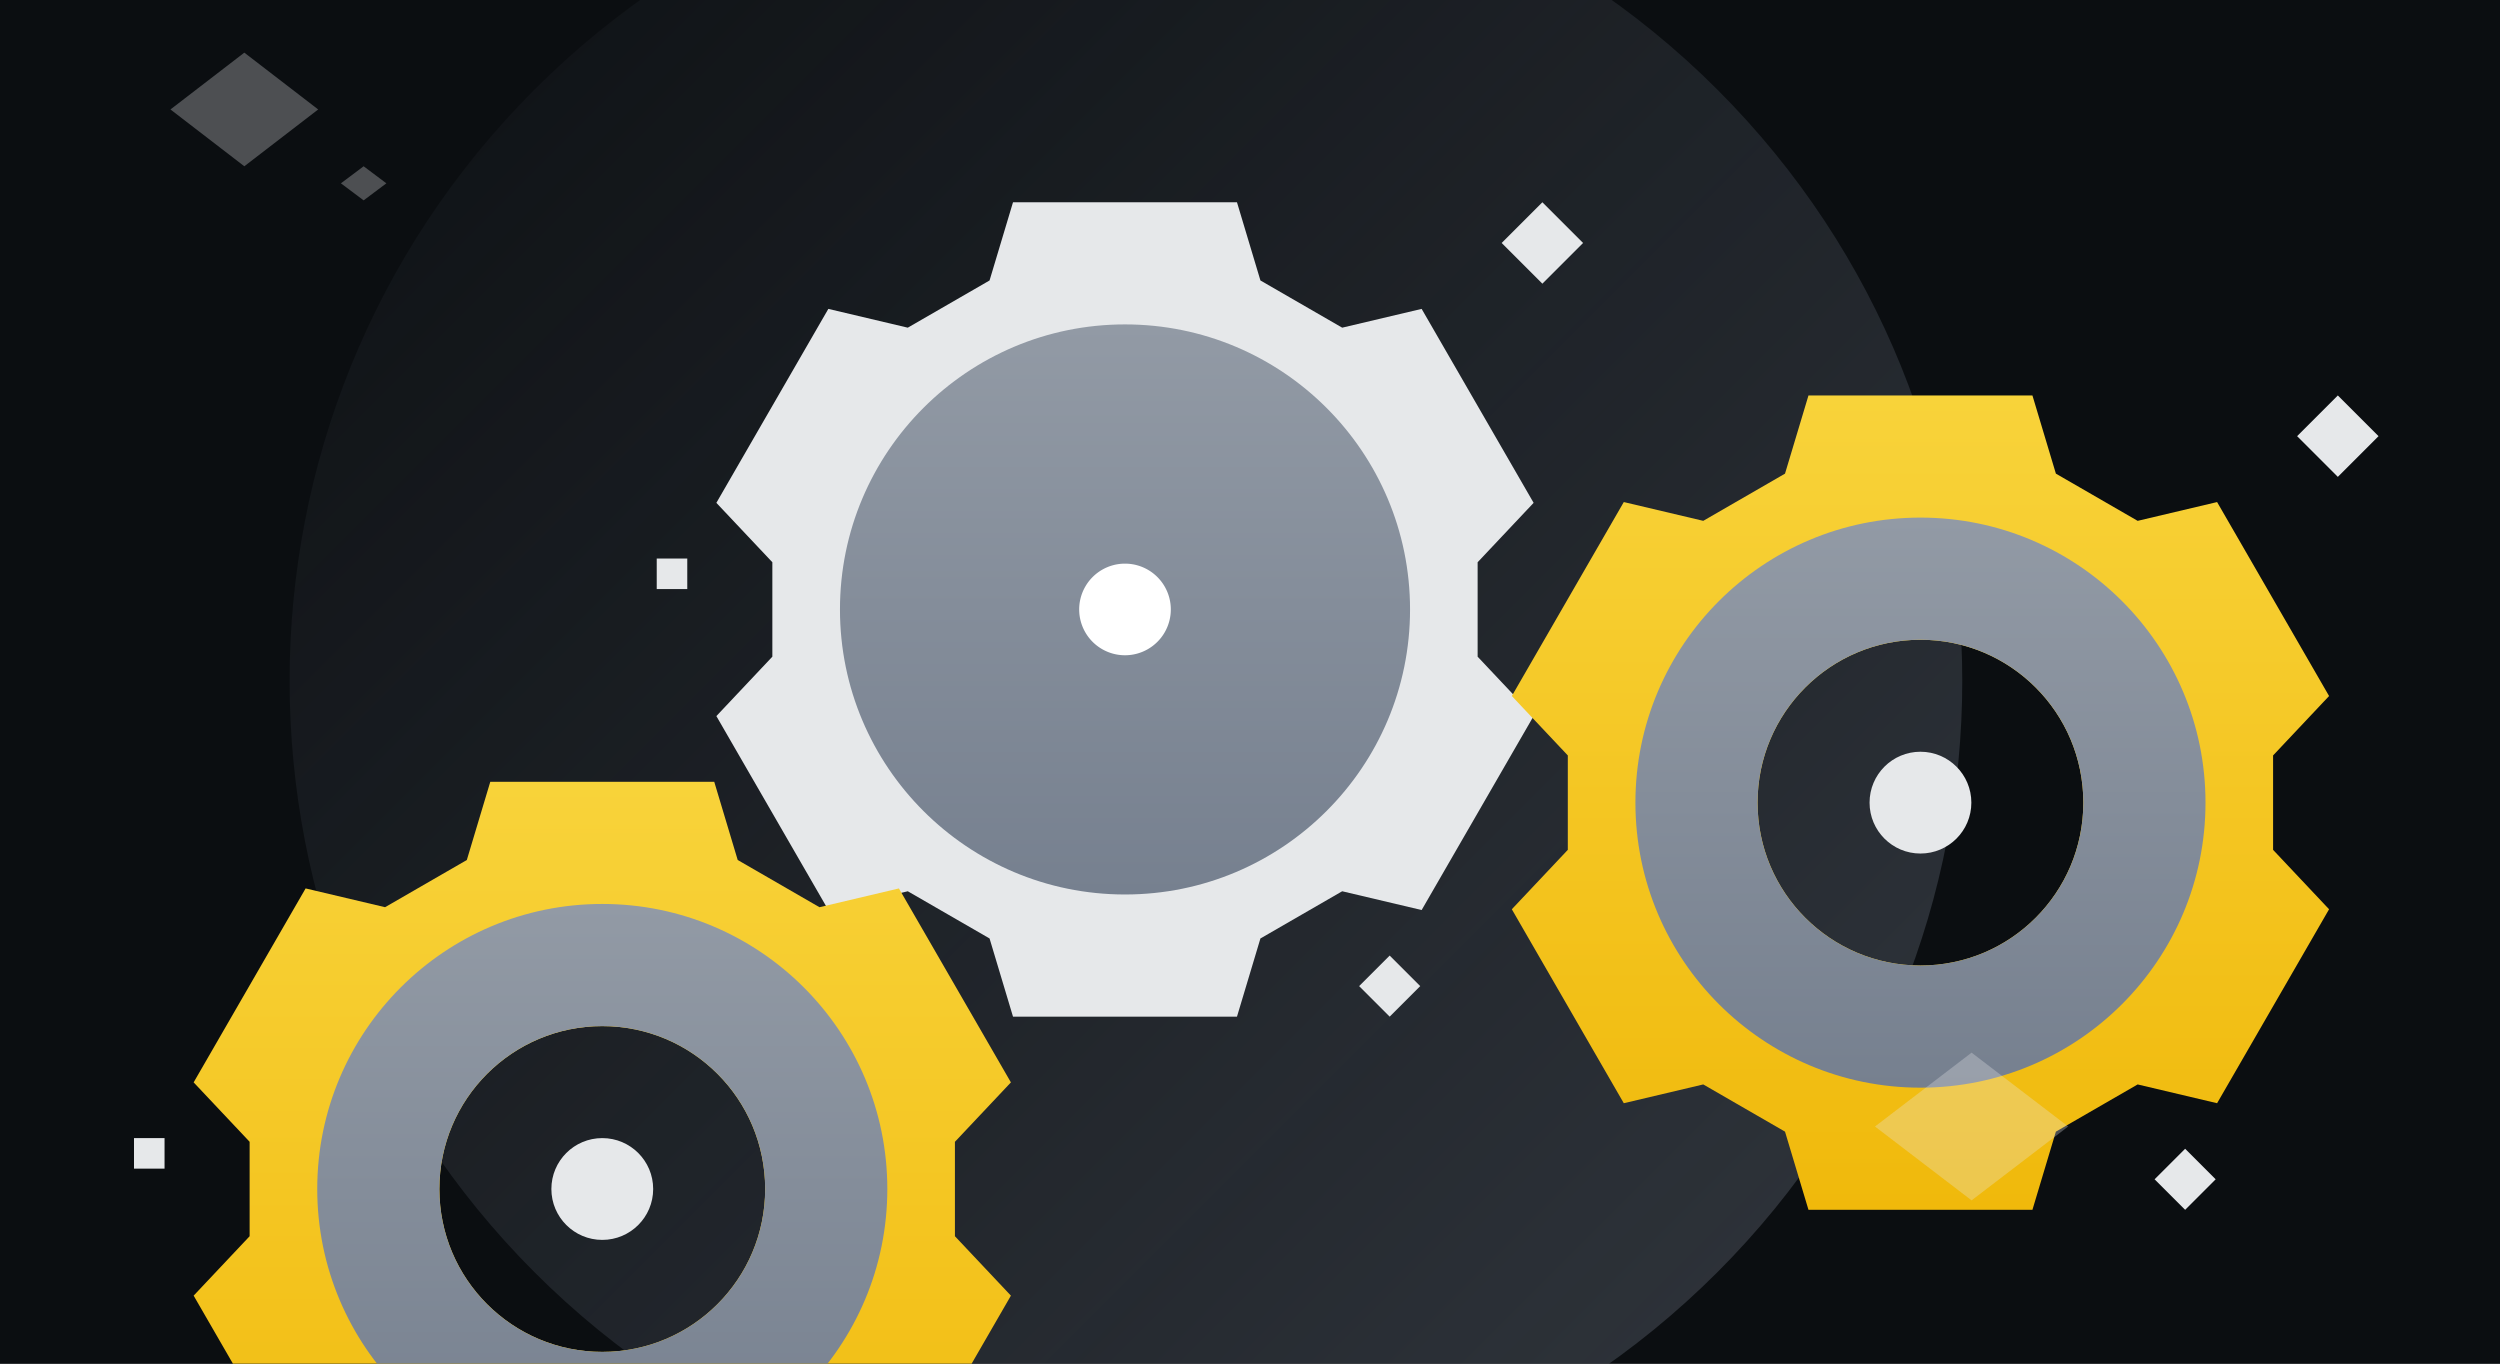
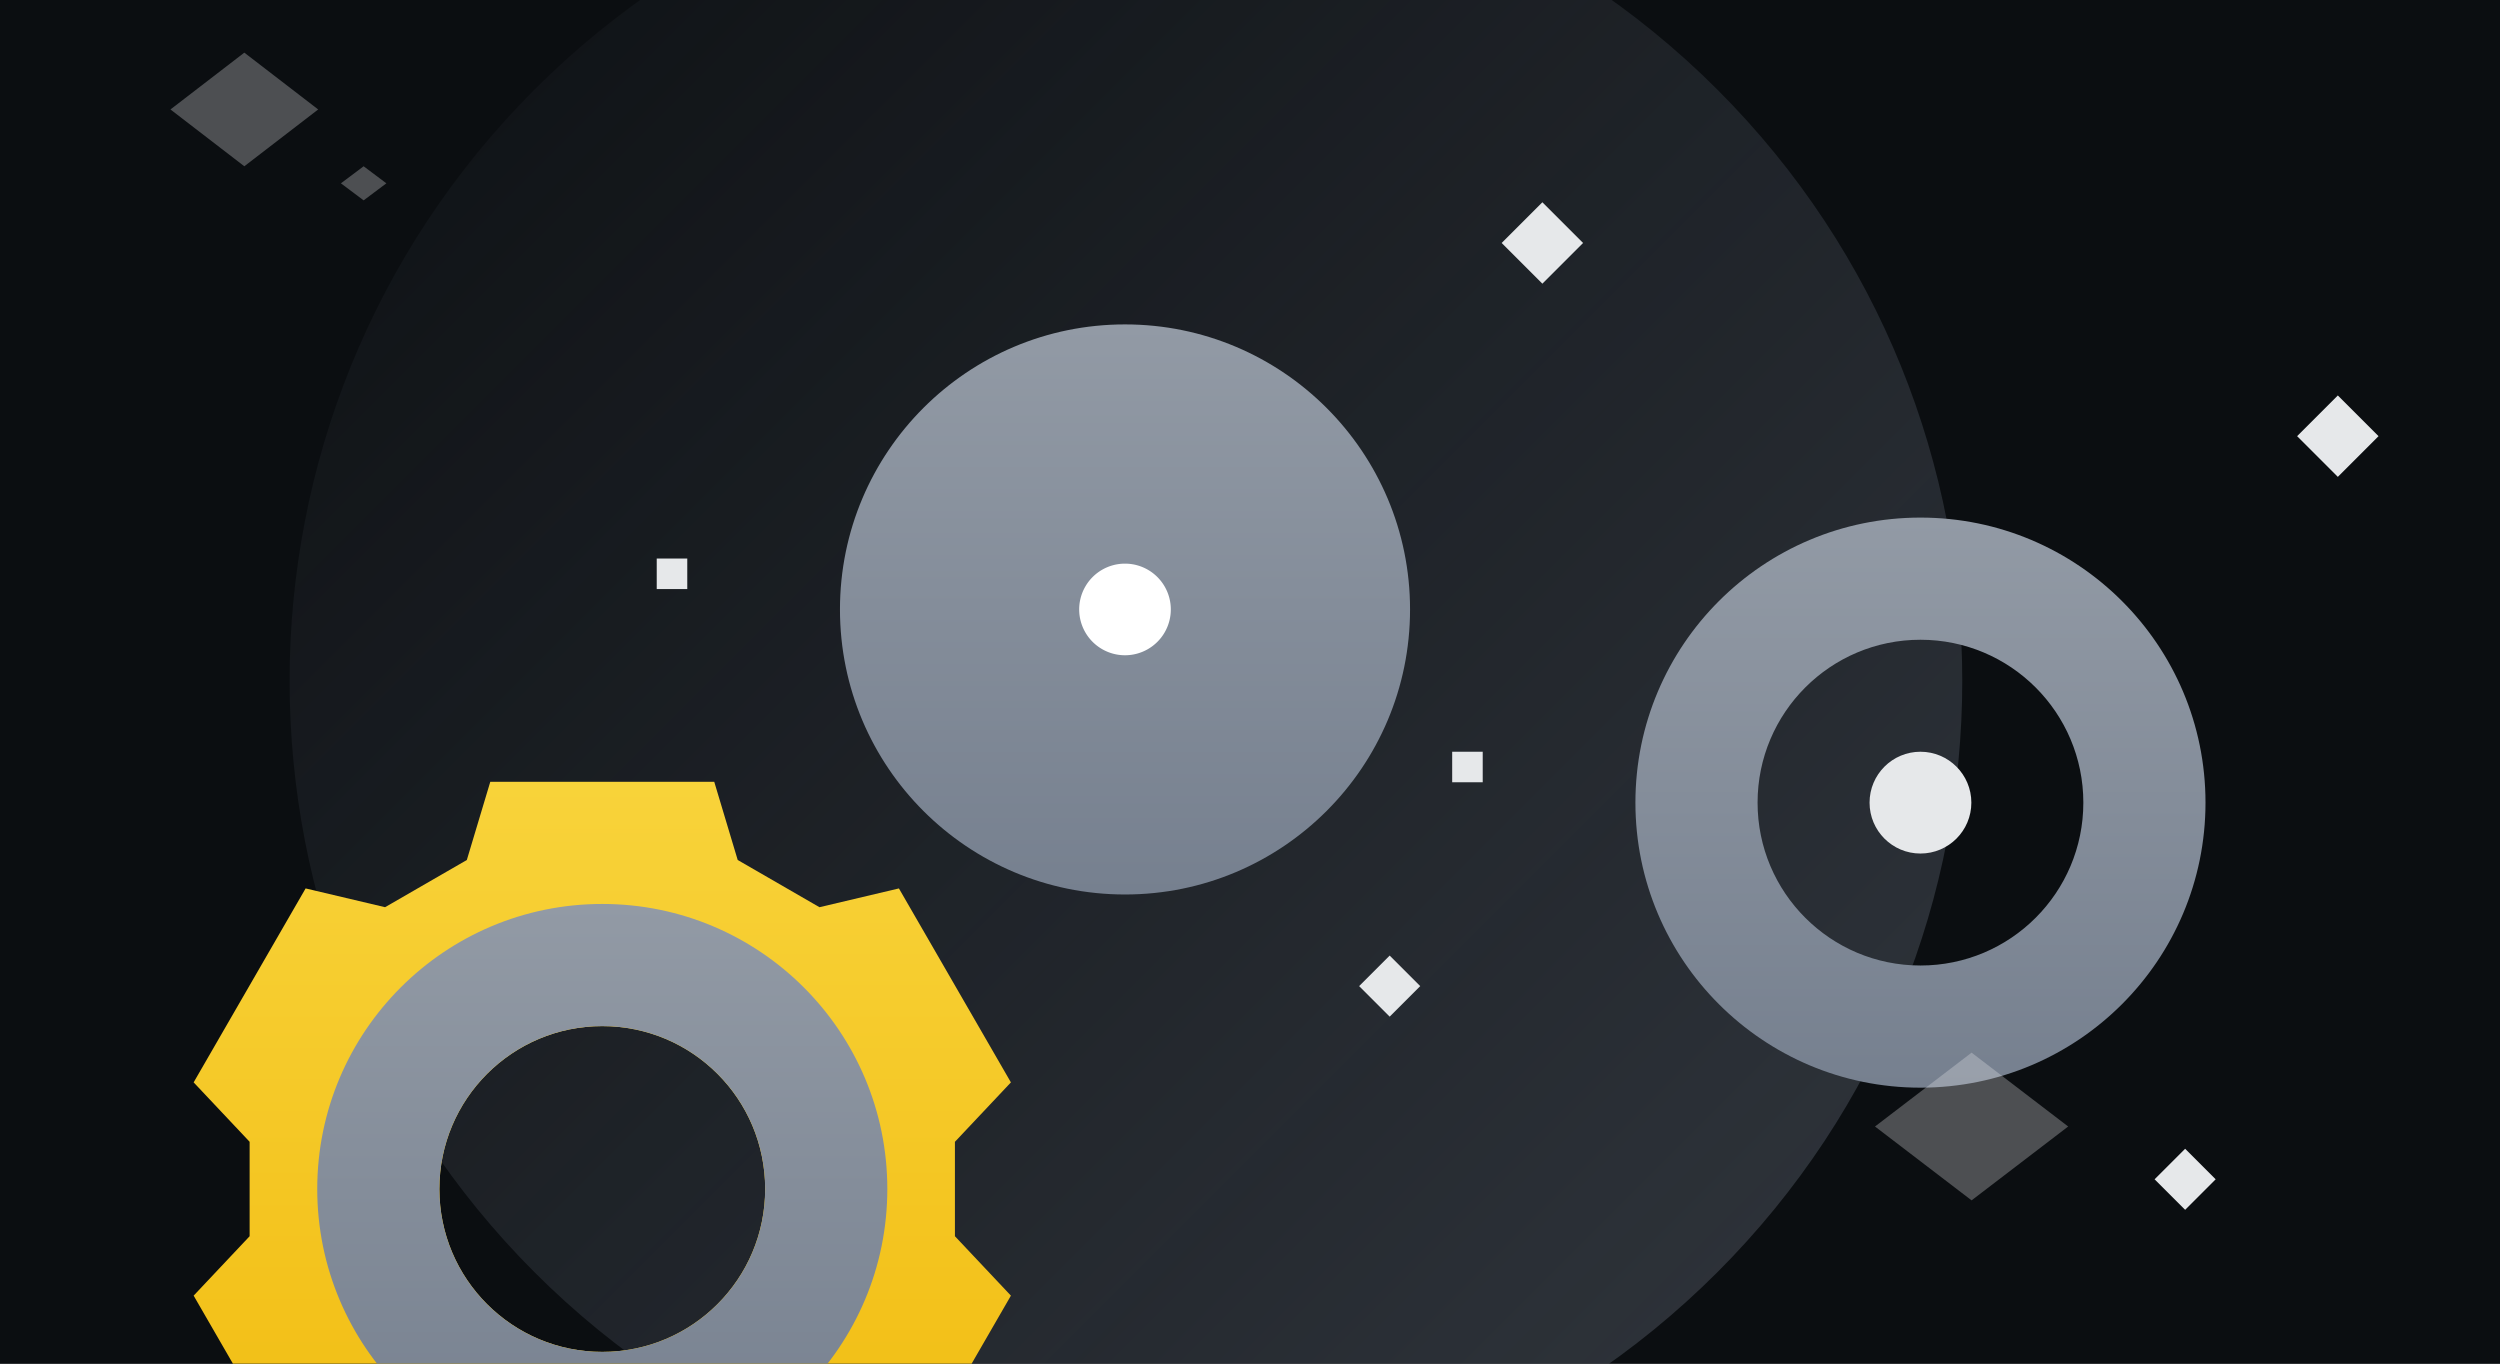
<svg xmlns="http://www.w3.org/2000/svg" width="220" height="120" fill="none">
  <rect width="100%" height="100%" fill="#333333" stroke="none" />
  <g clip-path="url(#clip0_1004_40586)">
    <path fill="#0B0E11" d="M0 0h220v120H0z" />
    <path opacity=".4" d="M151.123 7.88c28.742 28.741 28.742 75.34 0 104.082-28.741 28.741-75.34 28.741-104.082 0C18.3 83.22 18.3 36.622 47.041 7.88c28.742-28.742 75.341-28.742 104.082 0z" fill="url(#paint0_linear_1004_40586)" />
-     <path d="M67.967 57.786v-8.309L63.04 44.25l9.854-17.068 6.991 1.653 7.196-4.154 2.064-6.882h19.709l2.064 6.882 7.196 4.154 6.991-1.653 9.854 17.068-4.927 5.228v8.31l4.927 5.227-9.854 17.068-6.991-1.652-7.196 4.154-2.064 6.881H89.145l-2.064-6.881-7.195-4.154-6.992 1.652-9.854-17.068 4.927-5.228z" fill="#E6E8EA" />
    <path fill-rule="evenodd" clip-rule="evenodd" d="M73.917 53.632c0 13.853 11.23 25.083 25.083 25.083 13.853 0 25.084-11.23 25.084-25.083 0-13.853-11.231-25.084-25.084-25.084s-25.083 11.23-25.083 25.084z" fill="url(#paint1_linear_1004_40586)" />
    <path d="M99 57.663a4.031 4.031 0 110-8.063 4.031 4.031 0 010 8.063z" fill="#fff" />
    <path d="M132.146 21.382l3.583 3.583 3.583-3.583-3.583-3.583-3.583 3.583zm-12.542 65.396l2.688 2.687 2.687-2.687-2.687-2.688-2.688 2.688zM57.792 51.84h2.688v-2.687h-2.688v2.687z" fill="#E6E8EA" />
-     <path fill-rule="evenodd" clip-rule="evenodd" d="M137.967 74.786v-8.308l-4.927-5.229 9.854-17.068 6.992 1.653 7.195-4.154 2.065-6.881h19.708l2.064 6.88 7.196 4.155 6.991-1.653 9.854 17.068-4.927 5.229v8.308l4.927 5.229-9.854 17.068-6.991-1.653-7.196 4.154-2.064 6.881h-19.708l-2.065-6.88-7.195-4.155-6.992 1.653-9.854-17.068 4.927-5.229zm16.699-4.154c0-7.916 6.418-14.333 14.334-14.333 7.916 0 14.333 6.417 14.333 14.333S176.916 84.965 169 84.965s-14.334-6.417-14.334-14.333z" fill="url(#paint2_linear_1004_40586)" />
    <path fill-rule="evenodd" clip-rule="evenodd" d="M169 95.715c-13.853 0-25.083-11.23-25.083-25.083 0-13.854 11.23-25.084 25.083-25.084 13.853 0 25.084 11.23 25.084 25.084 0 13.853-11.231 25.083-25.084 25.083zm-14.333-25.083c0 7.916 6.417 14.333 14.333 14.333s14.334-6.417 14.334-14.333S176.916 56.298 169 56.298c-7.916 0-14.333 6.418-14.333 14.334z" fill="url(#paint3_linear_1004_40586)" />
    <path d="M202.146 38.382l3.583 3.583 3.583-3.583-3.583-3.583-3.583 3.583zm-12.542 65.396l2.688 2.687 2.687-2.687-2.687-2.688-2.688 2.688zM127.792 68.84h2.687v-2.687h-2.687v2.687z" fill="#E6E8EA" />
    <circle cx="169" cy="70.632" r="4.479" fill="#E6E8EA" />
    <path fill-rule="evenodd" clip-rule="evenodd" d="M21.967 108.786v-8.308l-4.927-5.229 9.854-17.068 6.992 1.653 7.195-4.154 2.064-6.881h19.709l2.064 6.88 7.196 4.155 6.991-1.653L88.96 95.25l-4.927 5.229v8.308l4.927 5.229-9.854 17.068-6.991-1.653-7.196 4.154-2.064 6.881h-19.71l-2.064-6.881-7.196-4.154-6.99 1.653-9.855-17.068 4.927-5.229zm16.7-4.154c0-7.916 6.417-14.333 14.333-14.333s14.333 6.417 14.333 14.333S60.916 118.965 53 118.965s-14.334-6.417-14.334-14.333z" fill="url(#paint4_linear_1004_40586)" />
    <path fill-rule="evenodd" clip-rule="evenodd" d="M53 129.715c-13.853 0-25.083-11.23-25.083-25.083 0-13.854 11.23-25.084 25.083-25.084 13.853 0 25.084 11.23 25.084 25.084 0 13.853-11.23 25.083-25.084 25.083zm-14.333-25.083c0 7.916 6.417 14.333 14.333 14.333s14.334-6.417 14.334-14.333S60.916 90.298 53 90.298c-7.916 0-14.333 6.418-14.333 14.334z" fill="url(#paint5_linear_1004_40586)" />
-     <path d="M11.792 102.84h2.688v-2.687h-2.688v2.687z" fill="#E6E8EA" />
-     <circle cx="53" cy="104.632" r="4.479" fill="#E6E8EA" />
    <path opacity=".3" d="M15 9.632l6.5 5 6.5-5-6.5-5-6.5 5zm15 6.5l2-1.5 2 1.5-2 1.5-2-1.5zm135 83l8.5 6.5 8.5-6.5-8.5-6.5-8.5 6.5z" fill="#E6E8EA" />
  </g>
  <defs>
    <linearGradient id="paint0_linear_1004_40586" x1="151.123" y1="111.962" x2="24.211" y2="-14.951" gradientUnits="userSpaceOnUse">
      <stop offset=".001" stop-color="#5E6673" />
      <stop offset="1" stop-color="#5E6673" stop-opacity="0" />
    </linearGradient>
    <linearGradient id="paint1_linear_1004_40586" x1="99" y1="28.548" x2="99" y2="78.715" gradientUnits="userSpaceOnUse">
      <stop stop-color="#929AA5" />
      <stop offset="1" stop-color="#76808F" />
    </linearGradient>
    <linearGradient id="paint2_linear_1004_40586" x1="169" y1="106.465" x2="169" y2="34.799" gradientUnits="userSpaceOnUse">
      <stop stop-color="#F0B90B" />
      <stop offset="1" stop-color="#F8D33A" />
    </linearGradient>
    <linearGradient id="paint3_linear_1004_40586" x1="169" y1="45.548" x2="169" y2="95.715" gradientUnits="userSpaceOnUse">
      <stop stop-color="#929AA5" />
      <stop offset="1" stop-color="#76808F" />
    </linearGradient>
    <linearGradient id="paint4_linear_1004_40586" x1="53" y1="140.465" x2="53" y2="68.799" gradientUnits="userSpaceOnUse">
      <stop stop-color="#F0B90B" />
      <stop offset="1" stop-color="#F8D33A" />
    </linearGradient>
    <linearGradient id="paint5_linear_1004_40586" x1="53" y1="79.548" x2="53" y2="129.715" gradientUnits="userSpaceOnUse">
      <stop stop-color="#929AA5" />
      <stop offset="1" stop-color="#76808F" />
    </linearGradient>
    <clipPath id="clip0_1004_40586">
      <path fill="#fff" d="M0 0h220v120H0z" />
    </clipPath>
  </defs>
</svg>